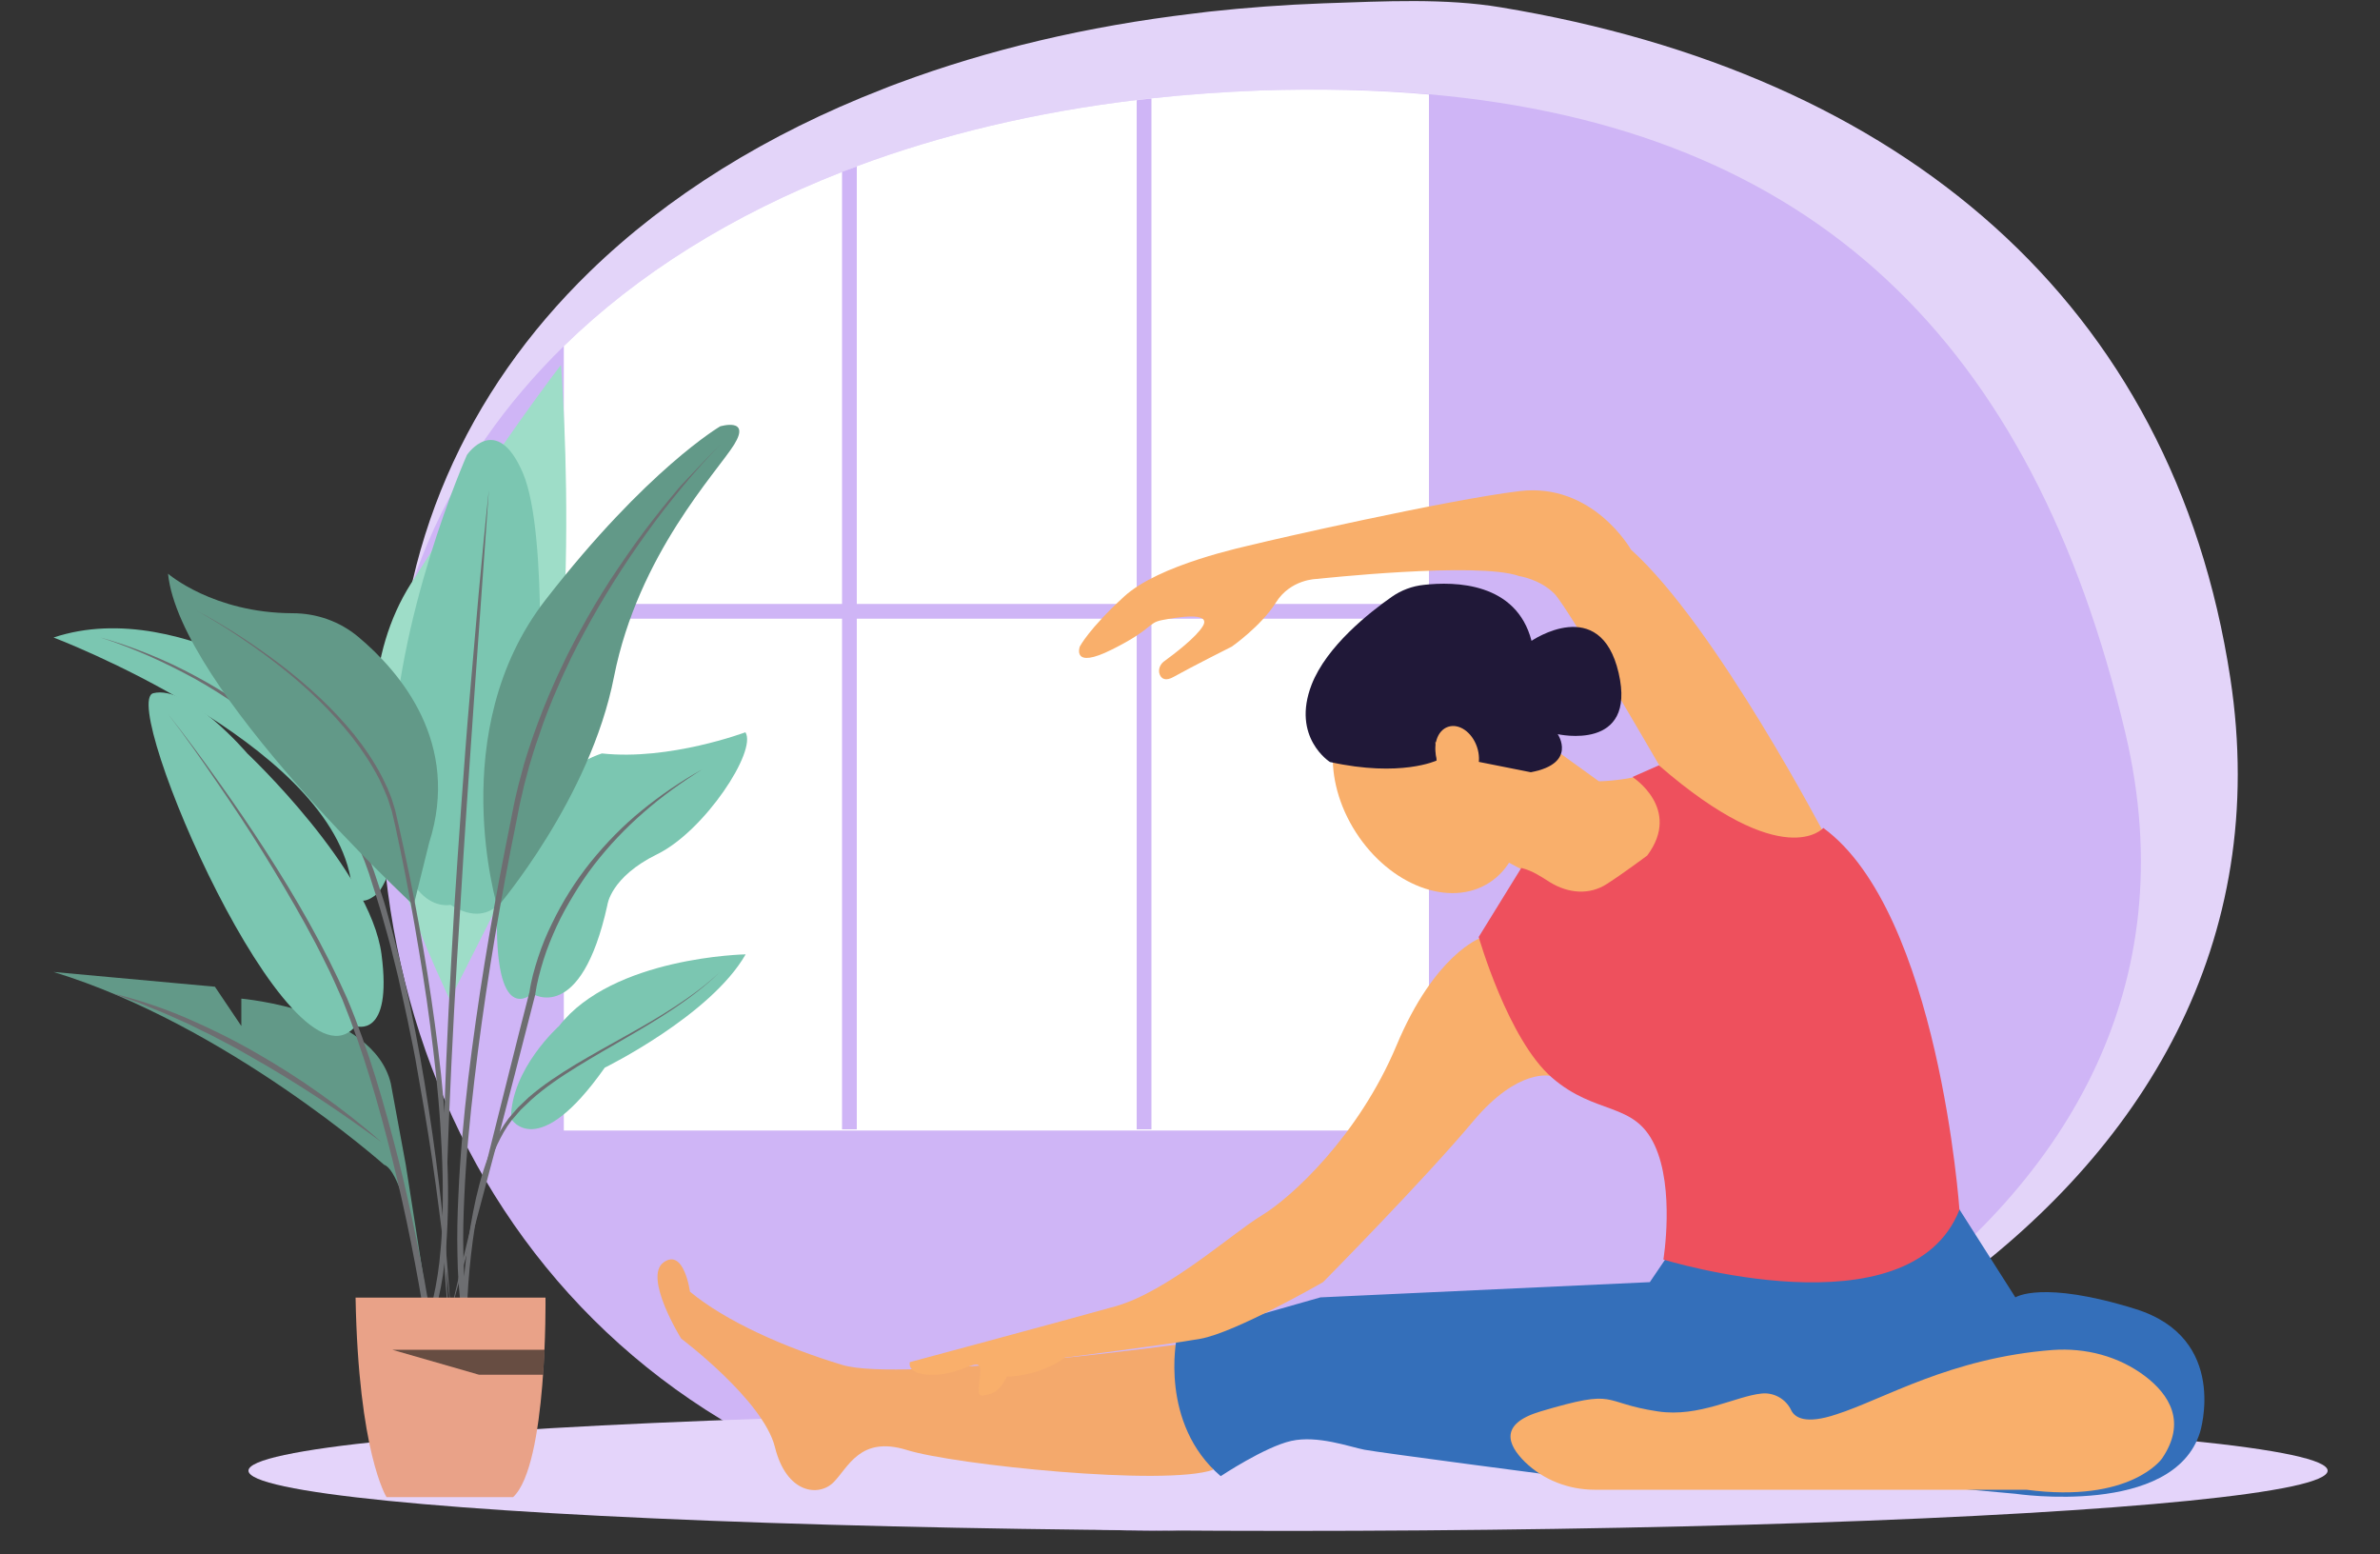
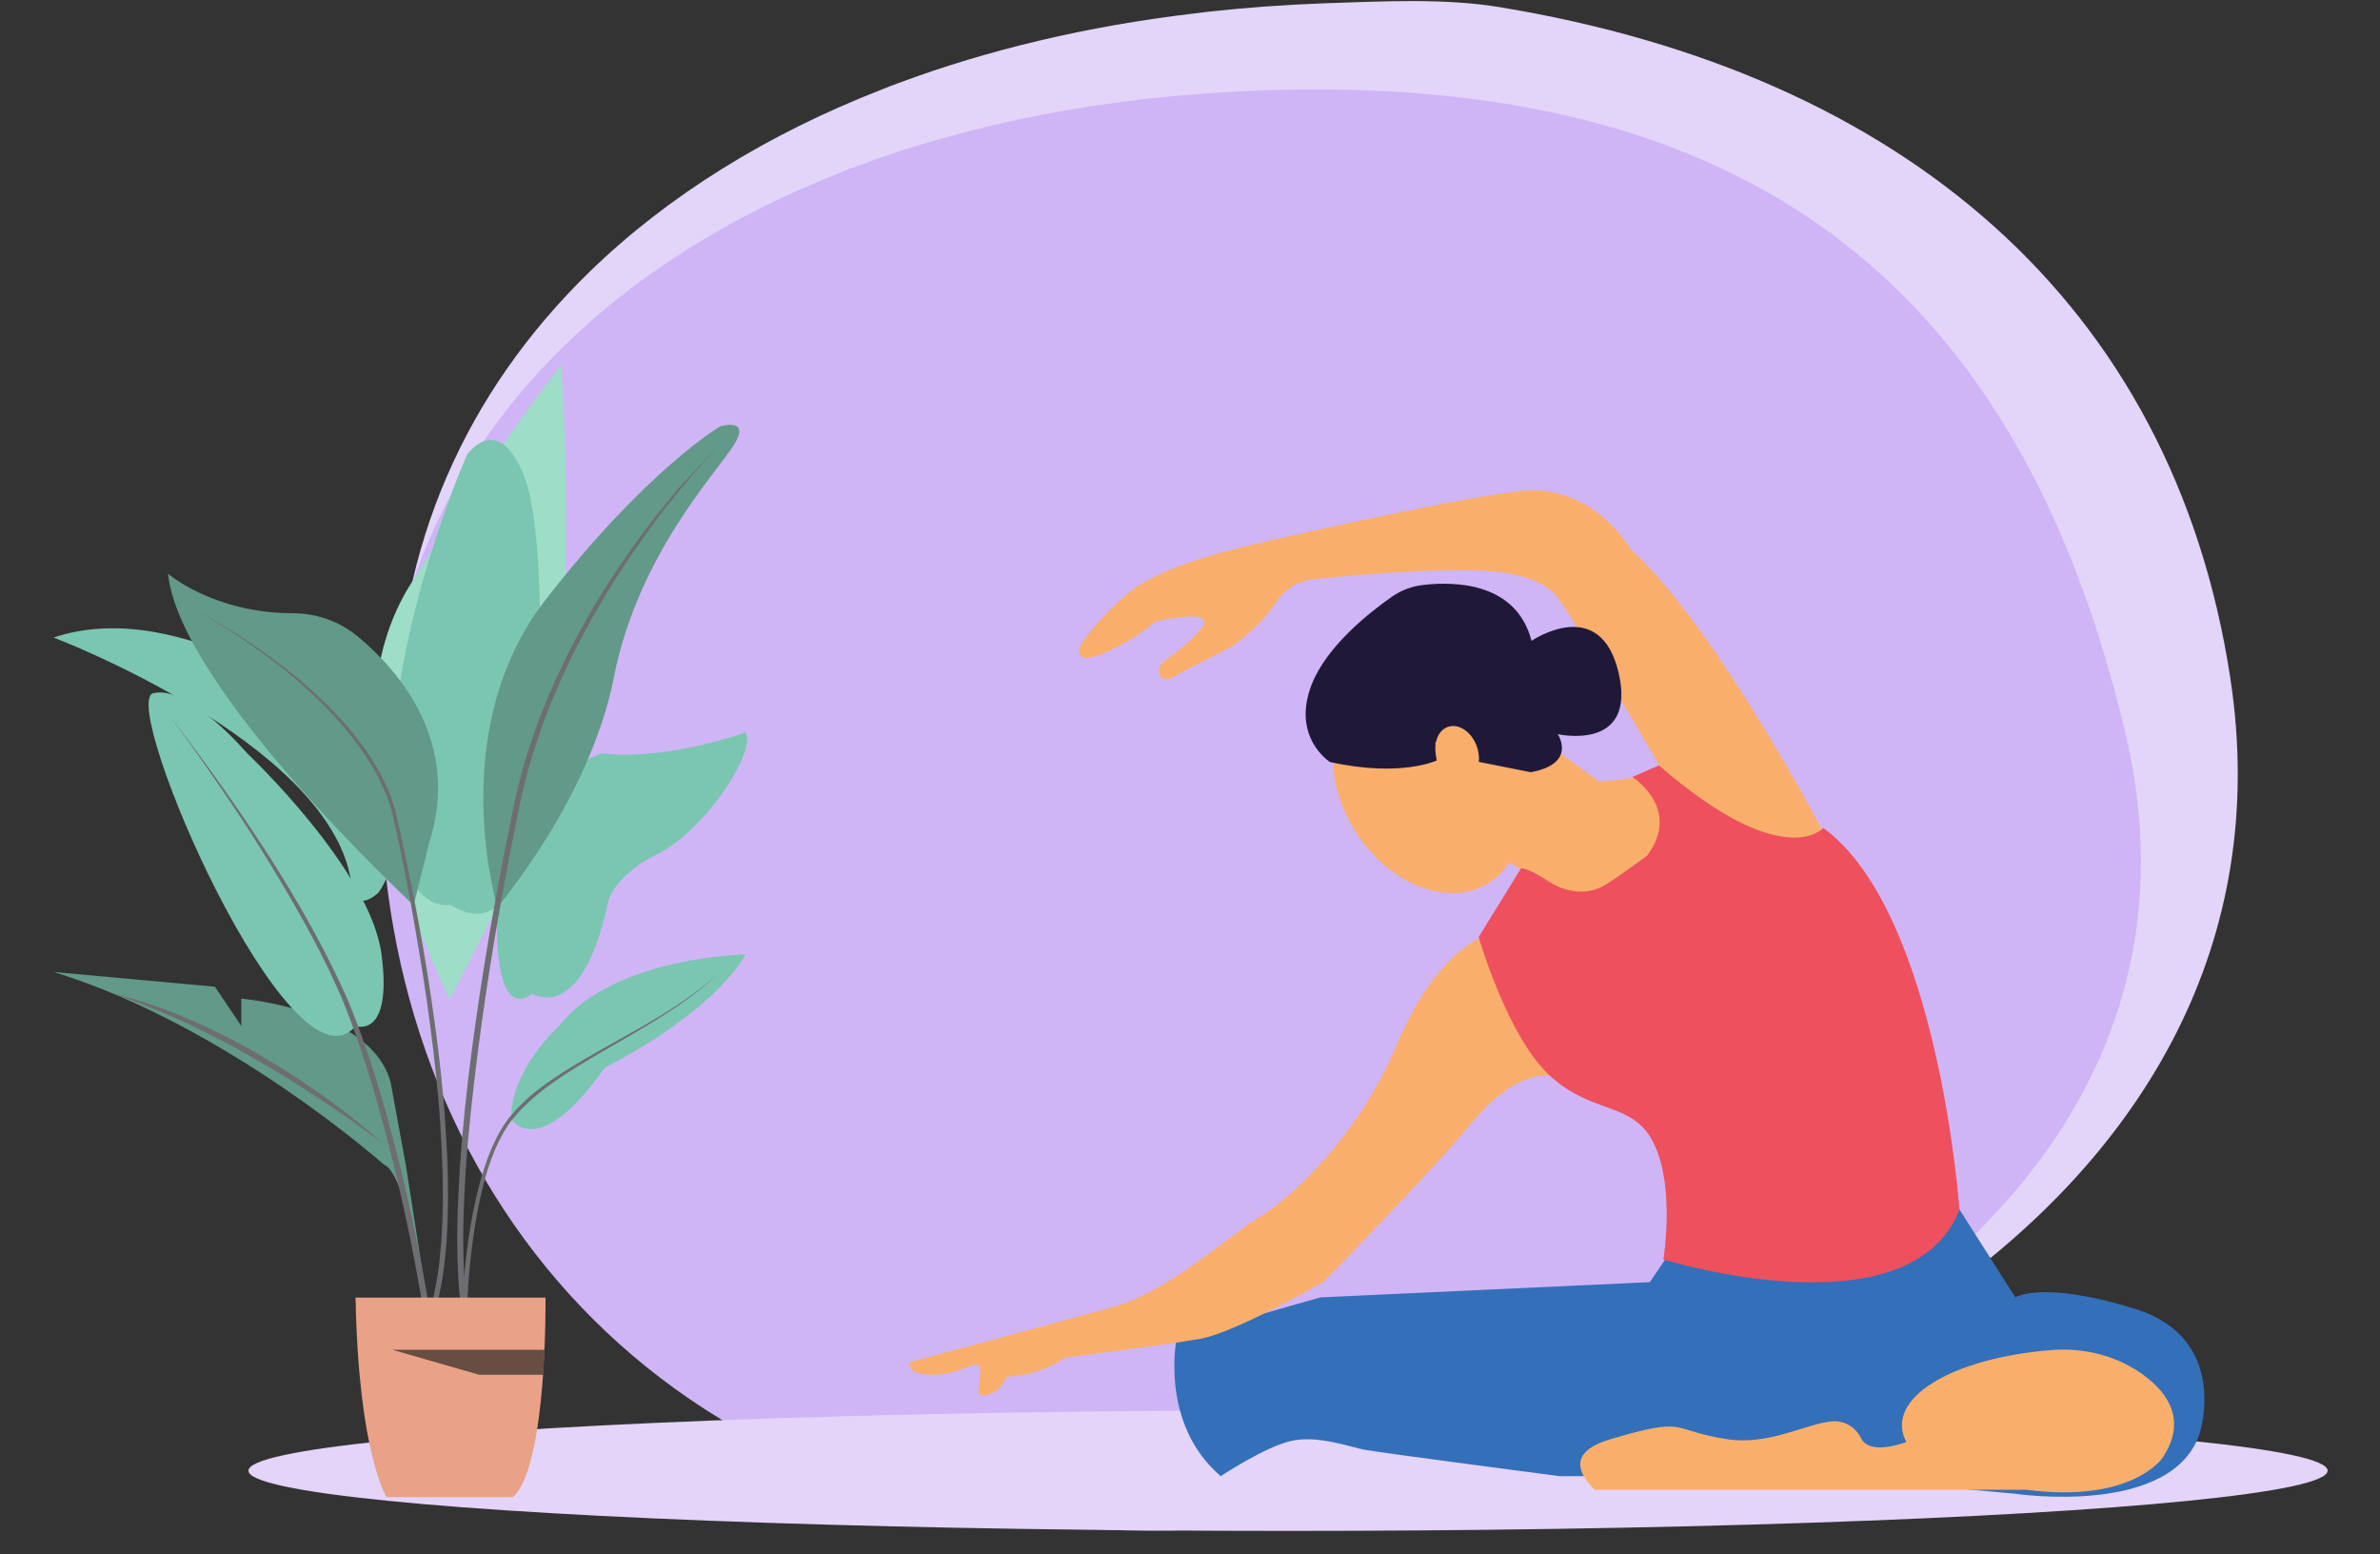
<svg xmlns="http://www.w3.org/2000/svg" version="1.1" id="Layer_1" x="0px" y="0px" viewBox="0 0 1000 653" style="enable-background:new 0 0 1000 653;" xml:space="preserve">
  <rect x="0" y="0" width="1000" height="653" fill="#333333" stroke="none" />
  <style type="text/css">
	.st0{fill:#E3D4F9;}
	.st1{fill:#CFB5F6;}
	.st2{fill:#FFFFFF;}
	.st3{fill:#E4D4FA;}
	.st4{fill:#F4A96C;}
	.st5{fill:#F9AF6B;}
	.st6{fill:#346FBA;}
	.st7{fill:#201838;}
	.st8{fill:#EE505D;}
	.st9{fill:#9EDDC8;}
	.st10{fill:#629988;}
	.st11{fill:#7BC6B1;}
	.st12{fill:#6D6E71;}
	.st13{fill:#E9A288;}
	.st14{opacity:0.63;fill:#1C1C1A;}
</style>
  <g>
    <path class="st0" d="M506.7,636.7c-217,0-340.2-152.9-340.2-331.2c0-76.1,29.6-141.1,81.2-191.3c32.8-31.9,74.6-57.9,123.3-76.8   c2.2-0.9,4.3-1.7,6.5-2.5c37.6-14,79.2-23.9,123.9-29.2c2.2-0.3,4.3-0.5,6.5-0.8C523.5,3.2,539.6,2,556,1.4   c26.3-0.9,51.4-2.2,74.7,1.7C799,31,913,127,937.1,284.8C971,506.8,723.6,636.7,506.7,636.7z" />
    <path class="st1" d="M482.7,643c-205.8,0-322.8-145.6-322.8-315.4c0-72.4,28.1-134.4,77-182.2c31.1-30.4,70.7-55.1,117-73.2   c2-0.8,4.1-1.6,6.2-2.4c35.7-13.3,75.1-22.7,117.6-27.8c2-0.3,4.1-0.5,6.2-0.7c14.9-1.6,30.2-2.7,45.8-3.3   c25-0.9,48.6-0.4,70.8,1.6C761.8,53.9,854,143.3,893,307.9C943.8,522.5,688.5,643,482.7,643z" />
    <g>
-       <path class="st2" d="M600.4,39.7v435.2H236.9V145.4c31.1-30.4,70.7-55.1,117-73.2c2-0.8,4.1-1.6,6.2-2.4    c35.7-13.3,75.1-22.7,117.6-27.8c2-0.3,4.1-0.5,6.2-0.7c14.9-1.6,30.2-2.7,45.8-3.3C554.5,37.2,578.1,37.7,600.4,39.7z" />
      <g>
        <g>
          <g>
            <g>
              <rect x="237.9" y="253.7" class="st1" width="362.5" height="6.2" />
            </g>
          </g>
          <g>
            <g>
              <path class="st1" d="M360,69.9v404.5h-6.2V72.2C355.9,71.4,357.9,70.7,360,69.9z" />
            </g>
          </g>
          <g>
            <g>
              <path class="st1" d="M483.8,41.4v433h-6.2V42.1C479.6,41.8,481.7,41.6,483.8,41.4z" />
            </g>
          </g>
        </g>
      </g>
    </g>
    <ellipse class="st3" cx="541.2" cy="617.8" rx="436.8" ry="25.3" />
    <g>
-       <path class="st4" d="M499.2,564.2c0,0-120.6,16.6-145.2,9.2c-24.6-7.4-49.3-18.5-64.1-30.8c0,0-2.5-18.5-11.1-12.3s7.4,32,7.4,32    s34.5,25.9,39.4,45.6c4.9,19.7,18.5,20.9,24.6,14.8c6.2-6.2,11.1-19.7,30.8-13.6c19.7,6.2,108.6,15.4,128.8,8.3    C509.9,617.5,491.7,579.6,499.2,564.2z" />
      <path class="st5" d="M627.5,359c0,0,17.2,8.6,28.3,16c0,0,9.4,13,29.6-2.5c20.1-15.4,18.5-32,18.5-32s-3.3-17.2-13.6-14.8    c-10.3,2.5-18.5,2.5-18.5,2.5l-22.2-16l-24.3,4.3l-10.4,26.7L627.5,359z" />
      <ellipse transform="matrix(0.841 -0.541 0.541 0.841 -83.204 377.168)" class="st5" cx="599.7" cy="330.1" rx="35.7" ry="48.1" />
      <path class="st6" d="M702.7,524.6l-9.5,14l-138.4,6.4l-60.4,17.2c0,0-7.4,35.7,18.5,57.9c0,0,18.5-12.3,29.6-14.8    c11.1-2.5,24.6,2.5,30.8,3.7c6.2,1.2,82,11.1,82,11.1s167.5,0,110.7,0c-0.6,0,80.8,7.4,80.8,7.4s66.5,9.9,77.6-25.9    c0,0,12.3-39.4-27.1-51.7c-39.4-12.3-50.5-4.9-50.5-4.9l-25.9-40.7C820.9,504.4,803.7,552.2,702.7,524.6z" />
      <path class="st5" d="M767.9,352.9c0,0-46.8-89.9-82.6-122c0,0-16-28.3-46.8-24.6c-30.8,3.7-106,20.9-110.9,22.2    c-4.9,1.2-40.7,8.6-55.4,22.2c-14.8,13.6-18.5,20.9-18.5,20.9s-3.7,9.9,13.6,1.2c17.2-8.6,14.8-11.1,20.9-12.3    c6.2-1.2,20.9-3.7,17.2,2.5c-2.8,4.7-12,11.7-16.4,14.9c-1.7,1.3-2.5,3.6-1.7,5.5c0.7,1.7,2.4,2.9,5.9,0.9    c7.1-4,24.4-12.7,24.4-12.7s12.3-8.6,18.5-18.5c6.2-9.9,17.2-9.9,17.2-9.9s67.8-7.4,85-1.2c0,0,8.6,1.2,14.8,7.4    c6.2,6.2,50.5,83.2,50.5,83.2S732.2,373.8,767.9,352.9z" />
-       <path class="st5" d="M862.4,567.1c13.9-1,27.8,2.6,38.9,11c10.1,7.7,17.6,19.2,7.1,34.6c0,0-13.1,18.9-57,13.1H703.9h-33.9    c-10.9,0-21.5-4.1-29.3-11.7c-7.3-7.2-10.9-16,6.6-21.2c33.3-9.9,24.6-3.7,49.3,0c17.3,2.6,32.7-6.4,43.5-7.5    c5.2-0.6,10.3,2.3,12.5,7c1.5,3.1,6,6.1,19.1,1.7C791.4,587.8,819.5,570.4,862.4,567.1z" />
+       <path class="st5" d="M862.4,567.1c13.9-1,27.8,2.6,38.9,11c10.1,7.7,17.6,19.2,7.1,34.6c0,0-13.1,18.9-57,13.1H703.9h-33.9    c-7.3-7.2-10.9-16,6.6-21.2c33.3-9.9,24.6-3.7,49.3,0c17.3,2.6,32.7-6.4,43.5-7.5    c5.2-0.6,10.3,2.3,12.5,7c1.5,3.1,6,6.1,19.1,1.7C791.4,587.8,819.5,570.4,862.4,567.1z" />
      <path class="st7" d="M558.8,320.1c0,0-16.3-10.3-7.7-32.5c6.3-16.2,24.4-30.4,33.7-36.9c4-2.8,8.6-4.5,13.4-5    c13.1-1.5,38.9-1.1,45.3,23.5c0,0,28.9-19.8,36.6,13.5c7.7,33.3-25.6,25.7-25.6,25.7s8.4,12.3-11.3,16l-22.1-4.4l-18-8.3l0.5,7.8    C603.7,319.4,588.7,326.7,558.8,320.1z" />
      <ellipse transform="matrix(0.947 -0.322 0.322 0.947 -69.322 213.965)" class="st5" cx="612.1" cy="316.5" rx="8.8" ry="11.9" />
      <path class="st5" d="M621.9,394.1c0,0-19.1,6.8-35.1,45s-44.4,64.1-56.7,71.5c-12.3,7.4-39.4,32-61.6,38.2s-86.2,23.4-86.2,23.4    s-1.9,5.7,10.8,5.3c12.6-0.4,19.8-9.4,18.7,0s-1.1,9.4,3.8,8.2s7.4-7.4,7.4-7.4s13.2,0.1,24.5-8c0,0,42-5.3,56.8-7.9    s51.6-23.8,51.6-23.8s42.4-42.9,63-67.5c19.1-22.8,32.7-19.1,32.7-19.1L621.9,394.1z" />
      <path class="st8" d="M639.2,364.6l-17.9,29c0,0,12.3,43.1,30.8,59.1c18.5,16,34.5,9.9,43.1,28.3s3.7,48.1,3.7,48.1    s103.5,32,124.4-20.9c0,0-8.7-125-57.2-160.4c0,0-16.5,19.3-69.1-26.3l-11.1,4.9c0,0,20.9,13.3,6.2,33c0,0-9.9,7.4-16.9,11.9    c-7.4,4.8-16.2,4-23.8-0.6C647.4,368.2,644,365.8,639.2,364.6z" />
    </g>
    <g>
      <g>
        <path class="st9" d="M235.7,153.3c0,0,12.3,154.2-20.9,215.7L189,420c-12-26-54.4-114.8-16.3-174.9     C210.1,186.2,235.7,153.3,235.7,153.3z" />
        <path class="st10" d="M180.2,551.2c0,0-9.2-58.6-18.8-61.9c0,0-66.2-58.8-138.9-81l67.8,6.2l11.1,16.5v-11.5     c0,0,55.4,4.8,62.8,35.6l6.3,34.2L180.2,551.2z" />
        <path class="st11" d="M214.7,469.9c0,0,11,18.9,39.4-21.4c0,0,44.4-21.8,59.2-47.6c0,0-55.8,1-78.4,30.1     C234.9,431,214.7,449,214.7,469.9z" />
        <path class="st11" d="M223.6,417.4c0,0,20.4,13.5,31.6-37.2c0,0,1.2-11.7,21-21.4s42-43.4,37-51.2c0,0-31.9,12-60.3,8.9     c0,0-42.3,12.7-44,64.6S223.6,417.4,223.6,417.4z" />
        <path class="st11" d="M189.3,380.1c0,0-25.1,6-24.5-56.9c0.6-62.8,31.4-132.1,31.4-132.1s12.4-18.3,23.5,7.6s6.2,108.8,6.2,108.8     S226.8,403.7,189.3,380.1z" />
        <path class="st11" d="M149.4,431c0,0,15.6,5.7,10.9-30.1c-4.7-35.7-56.4-84.4-56.4-84.4s-24.7-29-39.5-25.3     S122.3,463.5,149.4,431z" />
        <path class="st10" d="M209,381c0,0-22.5-74,20.2-129s73.4-72.9,73.4-72.9s13-3.9,5.9,7.6s-40.3,46.1-50.5,97.5     C248,335.6,209,381,209,381z" />
        <path class="st11" d="M22.5,267.8c0,0,114.1,43.3,124.8,101.1c0,0,0,16.2,11.6,6.2c0,0,24.3-30.4-16-72.6     C142.9,302.6,77.9,249.4,22.5,267.8z" />
-         <path class="st12" d="M42.2,267.8c6.9,1.9,13.7,4.3,20.4,7c6.7,2.7,13.2,5.8,19.5,9.2c12.7,6.8,24.7,14.9,35.6,24.4     c5.4,4.8,10.5,9.9,15.2,15.4c4.7,5.5,8.9,11.4,12.7,17.6c3.8,6.2,7,12.7,9.6,19.4c0.6,1.7,1.3,3.4,1.9,5.1l1.7,5.1     c1.1,3.4,2.3,6.8,3.3,10.3c7.9,27.7,13.7,55.9,18,84.3c4.4,28.4,7.5,57,9.3,85.6c-1.4-14.3-3-28.5-4.9-42.8     c-1.8-14.2-3.9-28.4-6.3-42.5c-1.2-7.1-2.5-14.1-3.7-21.2c-0.6-3.5-1.4-7-2.1-10.5c-0.7-3.5-1.4-7-2.2-10.5l-2.3-10.5     c-0.7-3.5-1.7-7-2.5-10.4c-1.6-7-3.7-13.8-5.6-20.7c-1-3.4-2.1-6.8-3.2-10.2l-1.6-5.1c-0.6-1.7-1.2-3.3-1.8-5     c-2.6-6.6-5.6-13.1-9.3-19.1c-3.7-6.1-7.8-11.9-12.4-17.4c-4.6-5.4-9.6-10.6-14.8-15.4c-10.6-9.6-22.4-17.8-34.9-24.8     C69,278.1,55.9,272.2,42.2,267.8z" />
        <path class="st10" d="M70.6,241c0,0,19,16.5,52.3,16.6c10.1,0,19.8,3.4,27.6,9.9c17.7,14.8,43.2,44.6,29.8,86.6l-6.5,26.2     C173.7,380.1,75.5,289.2,70.6,241z" />
        <g>
          <path class="st12" d="M160.3,479.8c-4.4-3.2-8.7-6.4-13.2-9.5c-4.4-3.1-8.9-6.1-13.4-9.1c-9-5.9-18.2-11.6-27.6-16.9l-7-4      l-7.2-3.8c-2.4-1.3-4.8-2.5-7.2-3.6l-3.6-1.8c-1.2-0.6-2.4-1.2-3.6-1.7l-7.4-3.3c-2.4-1.1-5-2-7.5-3.1      c-4.9-2.2-10.1-3.7-15.2-5.7c10.5,2.6,20.8,6,30.8,10.3c10,4.3,19.7,9.1,29.1,14.5c9.4,5.4,18.6,11.2,27.4,17.5      C143.6,465.9,152.2,472.6,160.3,479.8z" />
-           <path class="st12" d="M189.3,551.2c2.6-11.2,5.3-22.4,8-33.6l8.2-33.6l8.4-33.5c2.8-11.2,5.6-22.3,8.5-33.5l0,0.2      c0.7-5.2,2.1-10.1,3.7-15c1.6-4.9,3.5-9.6,5.8-14.2c4.4-9.2,9.9-17.9,16.3-25.9c6.4-7.9,13.6-15.3,21.5-21.7      c7.9-6.4,16.3-12.2,25.2-17.1c-8.6,5.4-16.9,11.3-24.5,18c-7.6,6.6-14.6,14-20.8,22c-3.1,4-5.9,8.2-8.5,12.5      c-2.6,4.3-5.1,8.7-7.2,13.3c-2.1,4.6-4,9.2-5.5,14c-1.5,4.8-2.8,9.7-3.5,14.5l0,0.1l0,0.1c-2.8,11.2-5.8,22.3-8.6,33.5      l-8.7,33.4l-8.9,33.4C195.4,529,192.5,540.1,189.3,551.2z" />
-           <path class="st12" d="M189.3,556.3c-1.5-7.2-1.9-14.5-2.4-21.8c-0.4-7.3-0.6-14.6-0.7-22c-0.1-14.6,0.1-29.3,0.5-43.9      c0.8-29.3,2.5-58.5,4.2-87.7c0.9-14.6,2-29.2,3-43.8c1.1-14.6,2.1-29.2,3.4-43.8l3.8-43.7c1.4-14.6,2.7-29.1,4.3-43.7l-6.2,87.6      c-2,29.2-4.1,58.4-5.8,87.6c-1.9,29.2-3.5,58.4-4.7,87.6c-0.6,14.6-1.1,29.2-1.2,43.8c-0.1,7.3-0.1,14.6,0.1,21.9      c0,1.8,0.2,3.6,0.2,5.5c0.1,1.8,0.1,3.7,0.3,5.5l0.5,5.5L189.3,556.3z" />
          <path class="st12" d="M302.7,186.7c-5.7,5.8-11.1,11.9-16.3,18.2c-5.2,6.3-10.2,12.7-14.9,19.3c-9.5,13.2-18.2,27-25.9,41.3      c-2,3.6-3.8,7.2-5.6,10.8c-1.7,3.7-3.5,7.3-5.1,11.1c-3.3,7.4-6.3,15-8.8,22.7c-1.4,3.8-2.5,7.7-3.7,11.6c-1,3.9-2.2,7.8-3,11.8      c-1,3.9-1.7,7.9-2.5,11.9l-2.4,12c-6.2,32-11.4,64.1-15.2,96.5c-1.9,16.2-3.5,32.4-4.2,48.6c-0.4,8.1-0.6,16.2-0.4,24.4      c0.2,8.1,0.6,16.2,1.7,24.2l-2.2,0.1c0.5-16.1,2.3-32.2,5.8-47.9c1.8-7.8,4.1-15.6,7.5-23c1.7-3.7,3.7-7.2,6.2-10.5      c1.3-1.6,2.7-3.1,4-4.6l4.4-4.2c6.1-5.3,12.9-9.7,19.8-13.9c6.9-4.1,13.9-8,20.9-11.9c7-3.9,14-7.9,20.7-12.3      c6.7-4.4,13.2-9.1,19-14.6c-5.7,5.6-12.2,10.5-18.8,15c-6.7,4.5-13.6,8.6-20.5,12.6c-6.9,4-13.9,8-20.7,12.2      c-6.8,4.2-13.5,8.7-19.4,14l-4.3,4.1c-1.3,1.5-2.6,3-3.9,4.5c-2.4,3.1-4.3,6.6-6,10.2c-3.3,7.2-5.5,15-7.2,22.7      c-1.7,7.8-2.9,15.7-3.8,23.6c-0.9,7.9-1.5,15.9-1.7,23.9l-2.2,0.1c-1.2-8.1-1.7-16.3-1.8-24.5c-0.2-8.2,0-16.4,0.4-24.5      c0.7-16.3,2.2-32.6,4.1-48.8c3.9-32.4,9.2-64.6,15.5-96.6l2.4-12c0.8-4,1.5-8,2.5-12c0.9-4,2.1-7.9,3.1-11.9      c1.2-3.9,2.4-7.8,3.8-11.7c2.7-7.7,5.7-15.3,9.1-22.8c1.6-3.7,3.5-7.4,5.2-11.1c1.9-3.6,3.7-7.3,5.7-10.8      c3.9-7.2,8.1-14.2,12.5-21c4.5-6.8,9.1-13.5,14-20.1c4.9-6.5,10-12.9,15.3-19.1C291.4,198.5,296.9,192.4,302.7,186.7z" />
          <path class="st12" d="M70.6,299.9c7.3,9.3,14.3,18.7,21.1,28.3c6.9,9.6,13.5,19.3,19.9,29.2c12.8,19.8,24.6,40.3,34.2,61.9      c4.6,10.9,8.5,22.1,12,33.3c3.5,11.3,6.6,22.7,9.5,34.1c2.9,11.4,5.4,23,7.8,34.5c2.4,11.6,4.5,23.1,6.3,34.8l-2.3-0.2      c2.3-6.6,3.7-13.4,4.8-20.3l0.7-5.2c0.2-1.7,0.3-3.5,0.5-5.2c0.4-3.5,0.5-7,0.7-10.5c0.6-14,0.1-28.1-0.8-42.2      c-0.9-14-2.5-28.1-4.3-42c-1.8-14-4.1-27.9-6.5-41.8c-2.4-13.9-5.1-27.7-8.1-41.5l-1.2-5.2l-0.3-1.3l-0.4-1.2l-0.8-2.5      c-0.5-1.7-1.2-3.3-1.9-4.9c-0.7-1.6-1.4-3.2-2.2-4.8c-3.2-6.2-7.1-12.1-11.4-17.6c-8.7-11-19-20.8-30-29.5      c-11.1-8.7-22.8-16.6-35.1-23.5c12.5,6.6,24.3,14.4,35.5,22.9c11.2,8.6,21.7,18.2,30.6,29.2c4.4,5.5,8.4,11.4,11.7,17.8      c0.8,1.6,1.5,3.2,2.3,4.8c0.6,1.7,1.4,3.3,1.9,5l0.8,2.6l0.4,1.3l0.3,1.3l1.2,5.2c3.1,13.8,6,27.6,8.5,41.5      c2.6,13.9,4.8,27.8,6.7,41.8c1.9,14,3.5,28,4.4,42.1c1,14.1,1.5,28.3,0.9,42.4c-0.2,3.5-0.3,7.1-0.7,10.6      c-0.2,3.5-0.8,7.1-1.2,10.6c-1.1,7-2.6,14-5,20.8l-1.6,4.5l-0.7-4.7c-1.8-11.6-3.9-23.2-6.2-34.7c-2.3-11.5-4.9-23-7.7-34.4      c-5.7-22.8-12.2-45.5-21-67.2c-2.4-5.3-4.7-10.8-7.4-16c-1.3-2.6-2.6-5.3-4-7.9l-4.2-7.8c-5.7-10.3-11.7-20.4-17.9-30.4      c-6.2-10-12.7-19.8-19.4-29.5C84.5,318.8,77.7,309.2,70.6,299.9z" />
        </g>
      </g>
      <g>
        <path class="st13" d="M149.4,545.1h79.8c0,0,0.9,70.3-13.6,83.8h-53.2C162.4,628.9,150.6,610.4,149.4,545.1z" />
        <polygon class="st14" points="228.2,577.5 201.3,577.5 164.8,567 228.8,567    " />
      </g>
    </g>
  </g>
</svg>